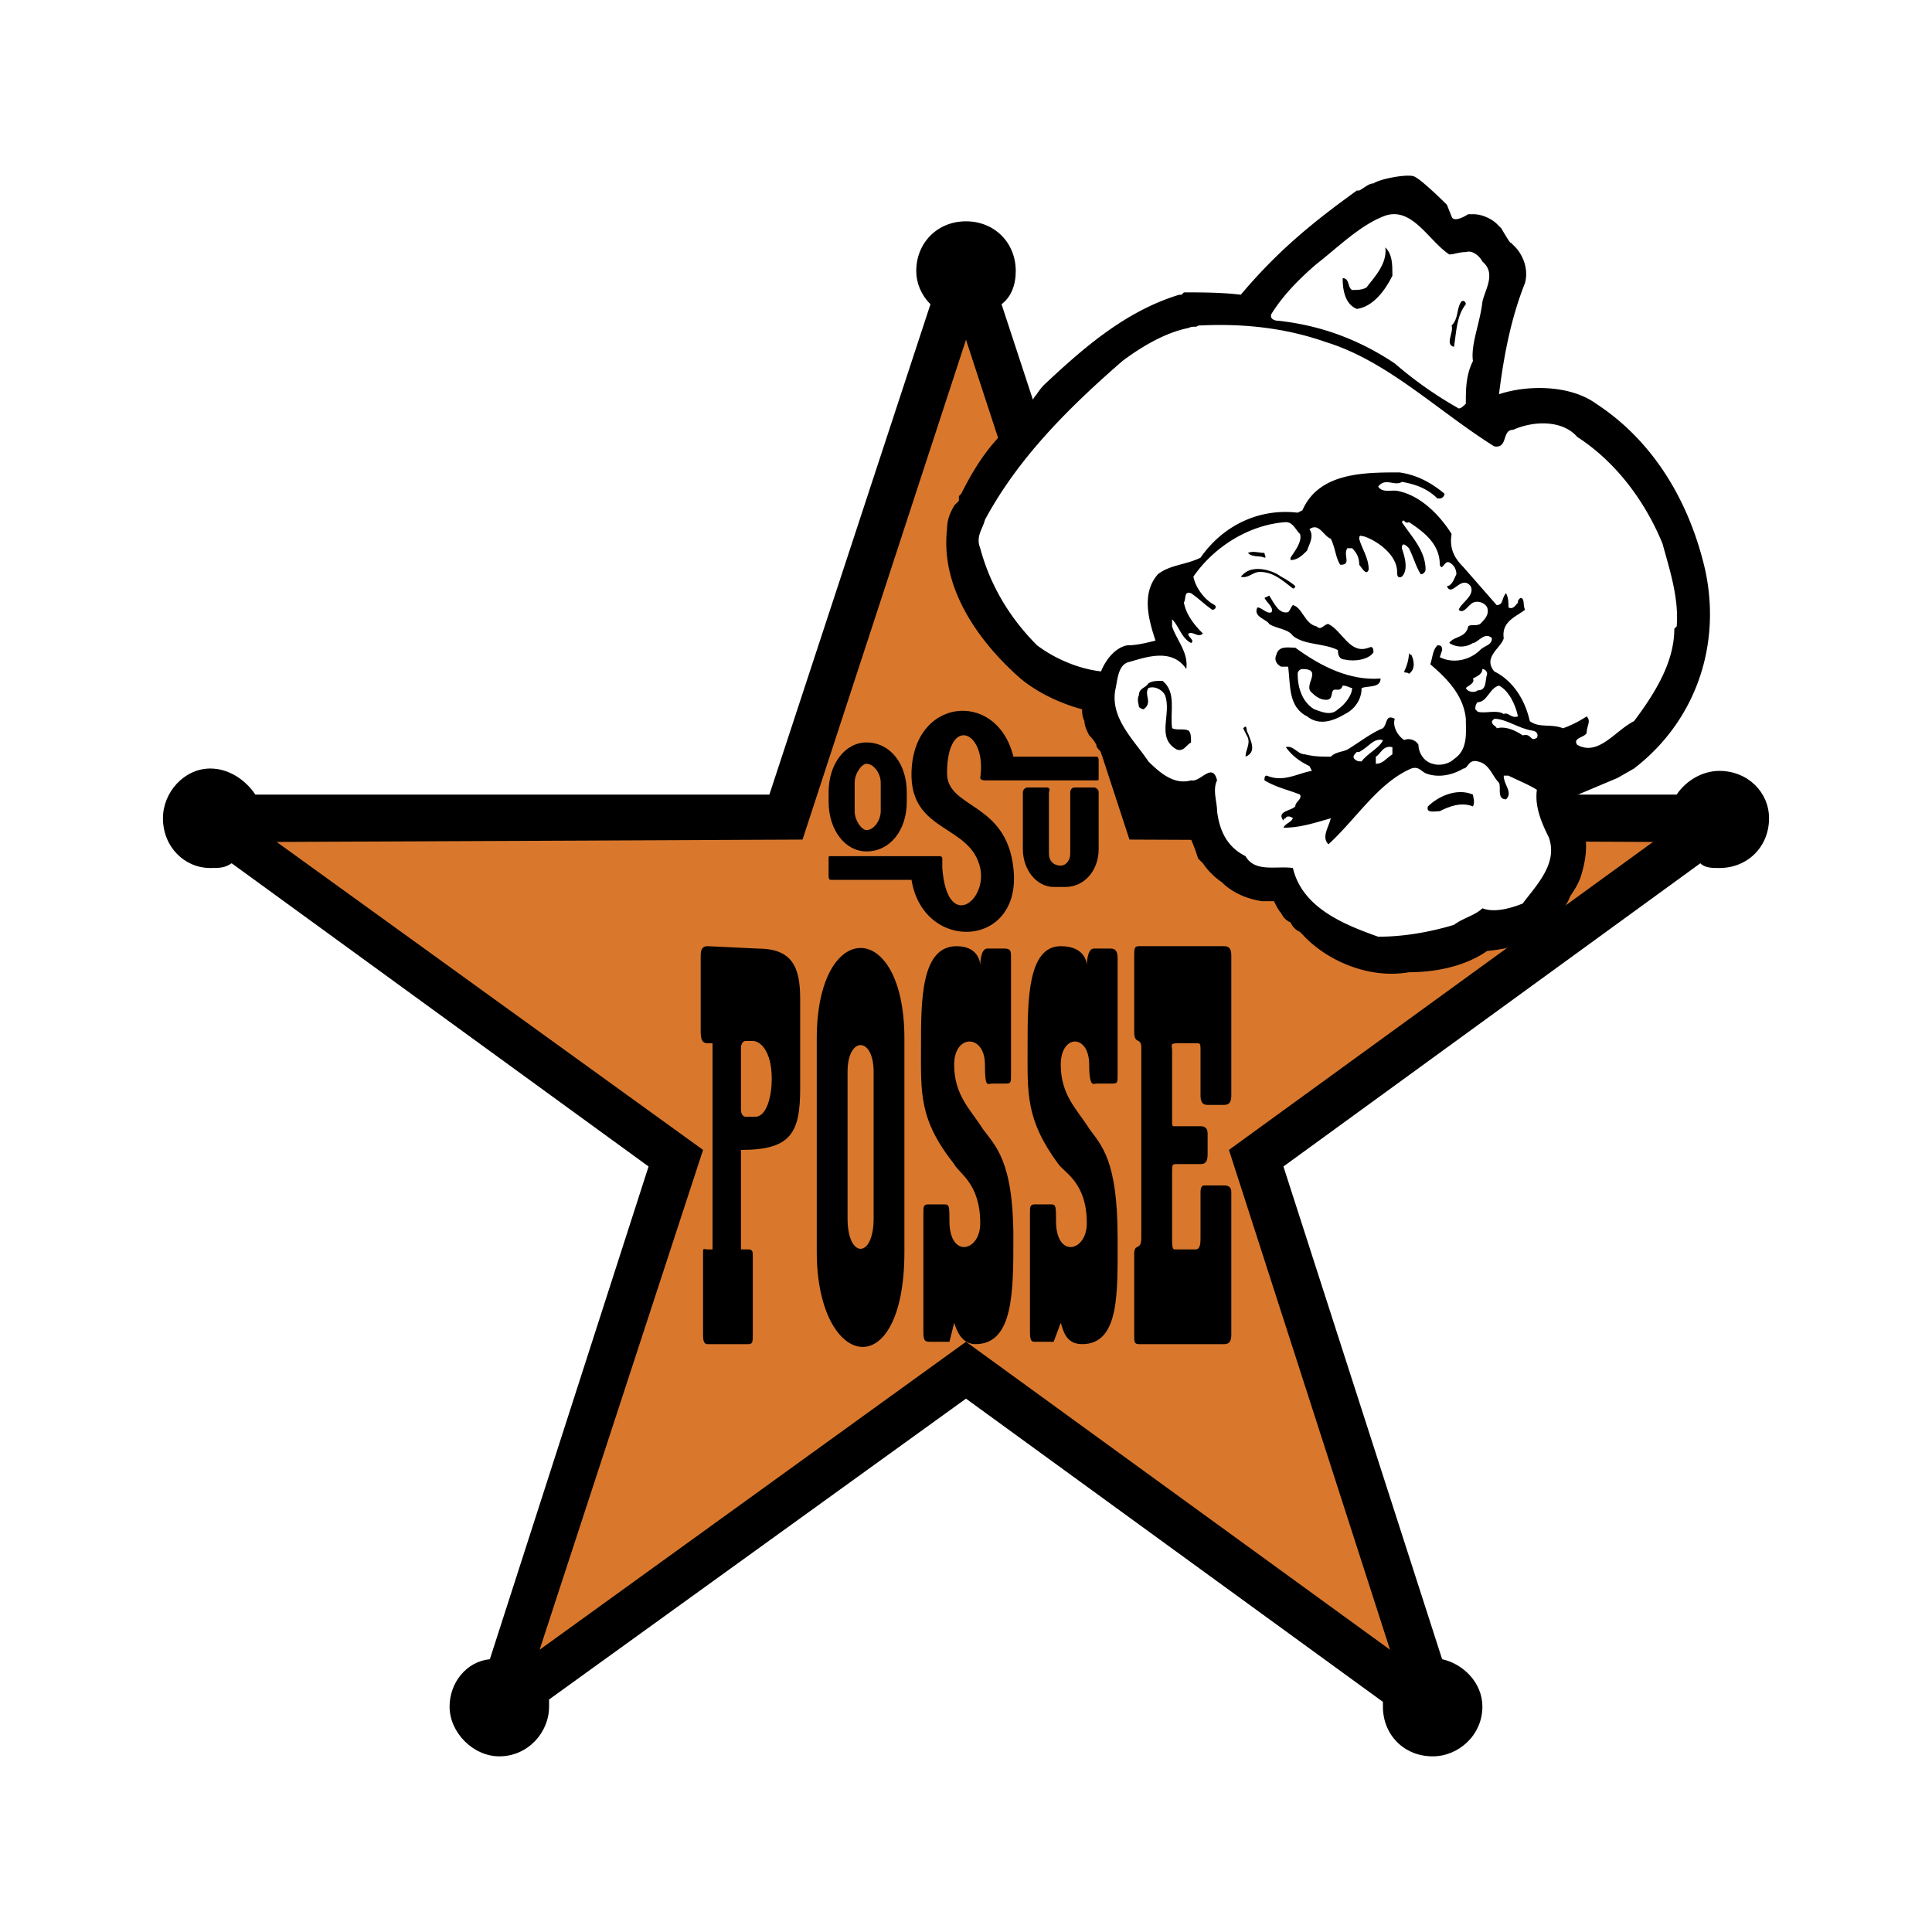
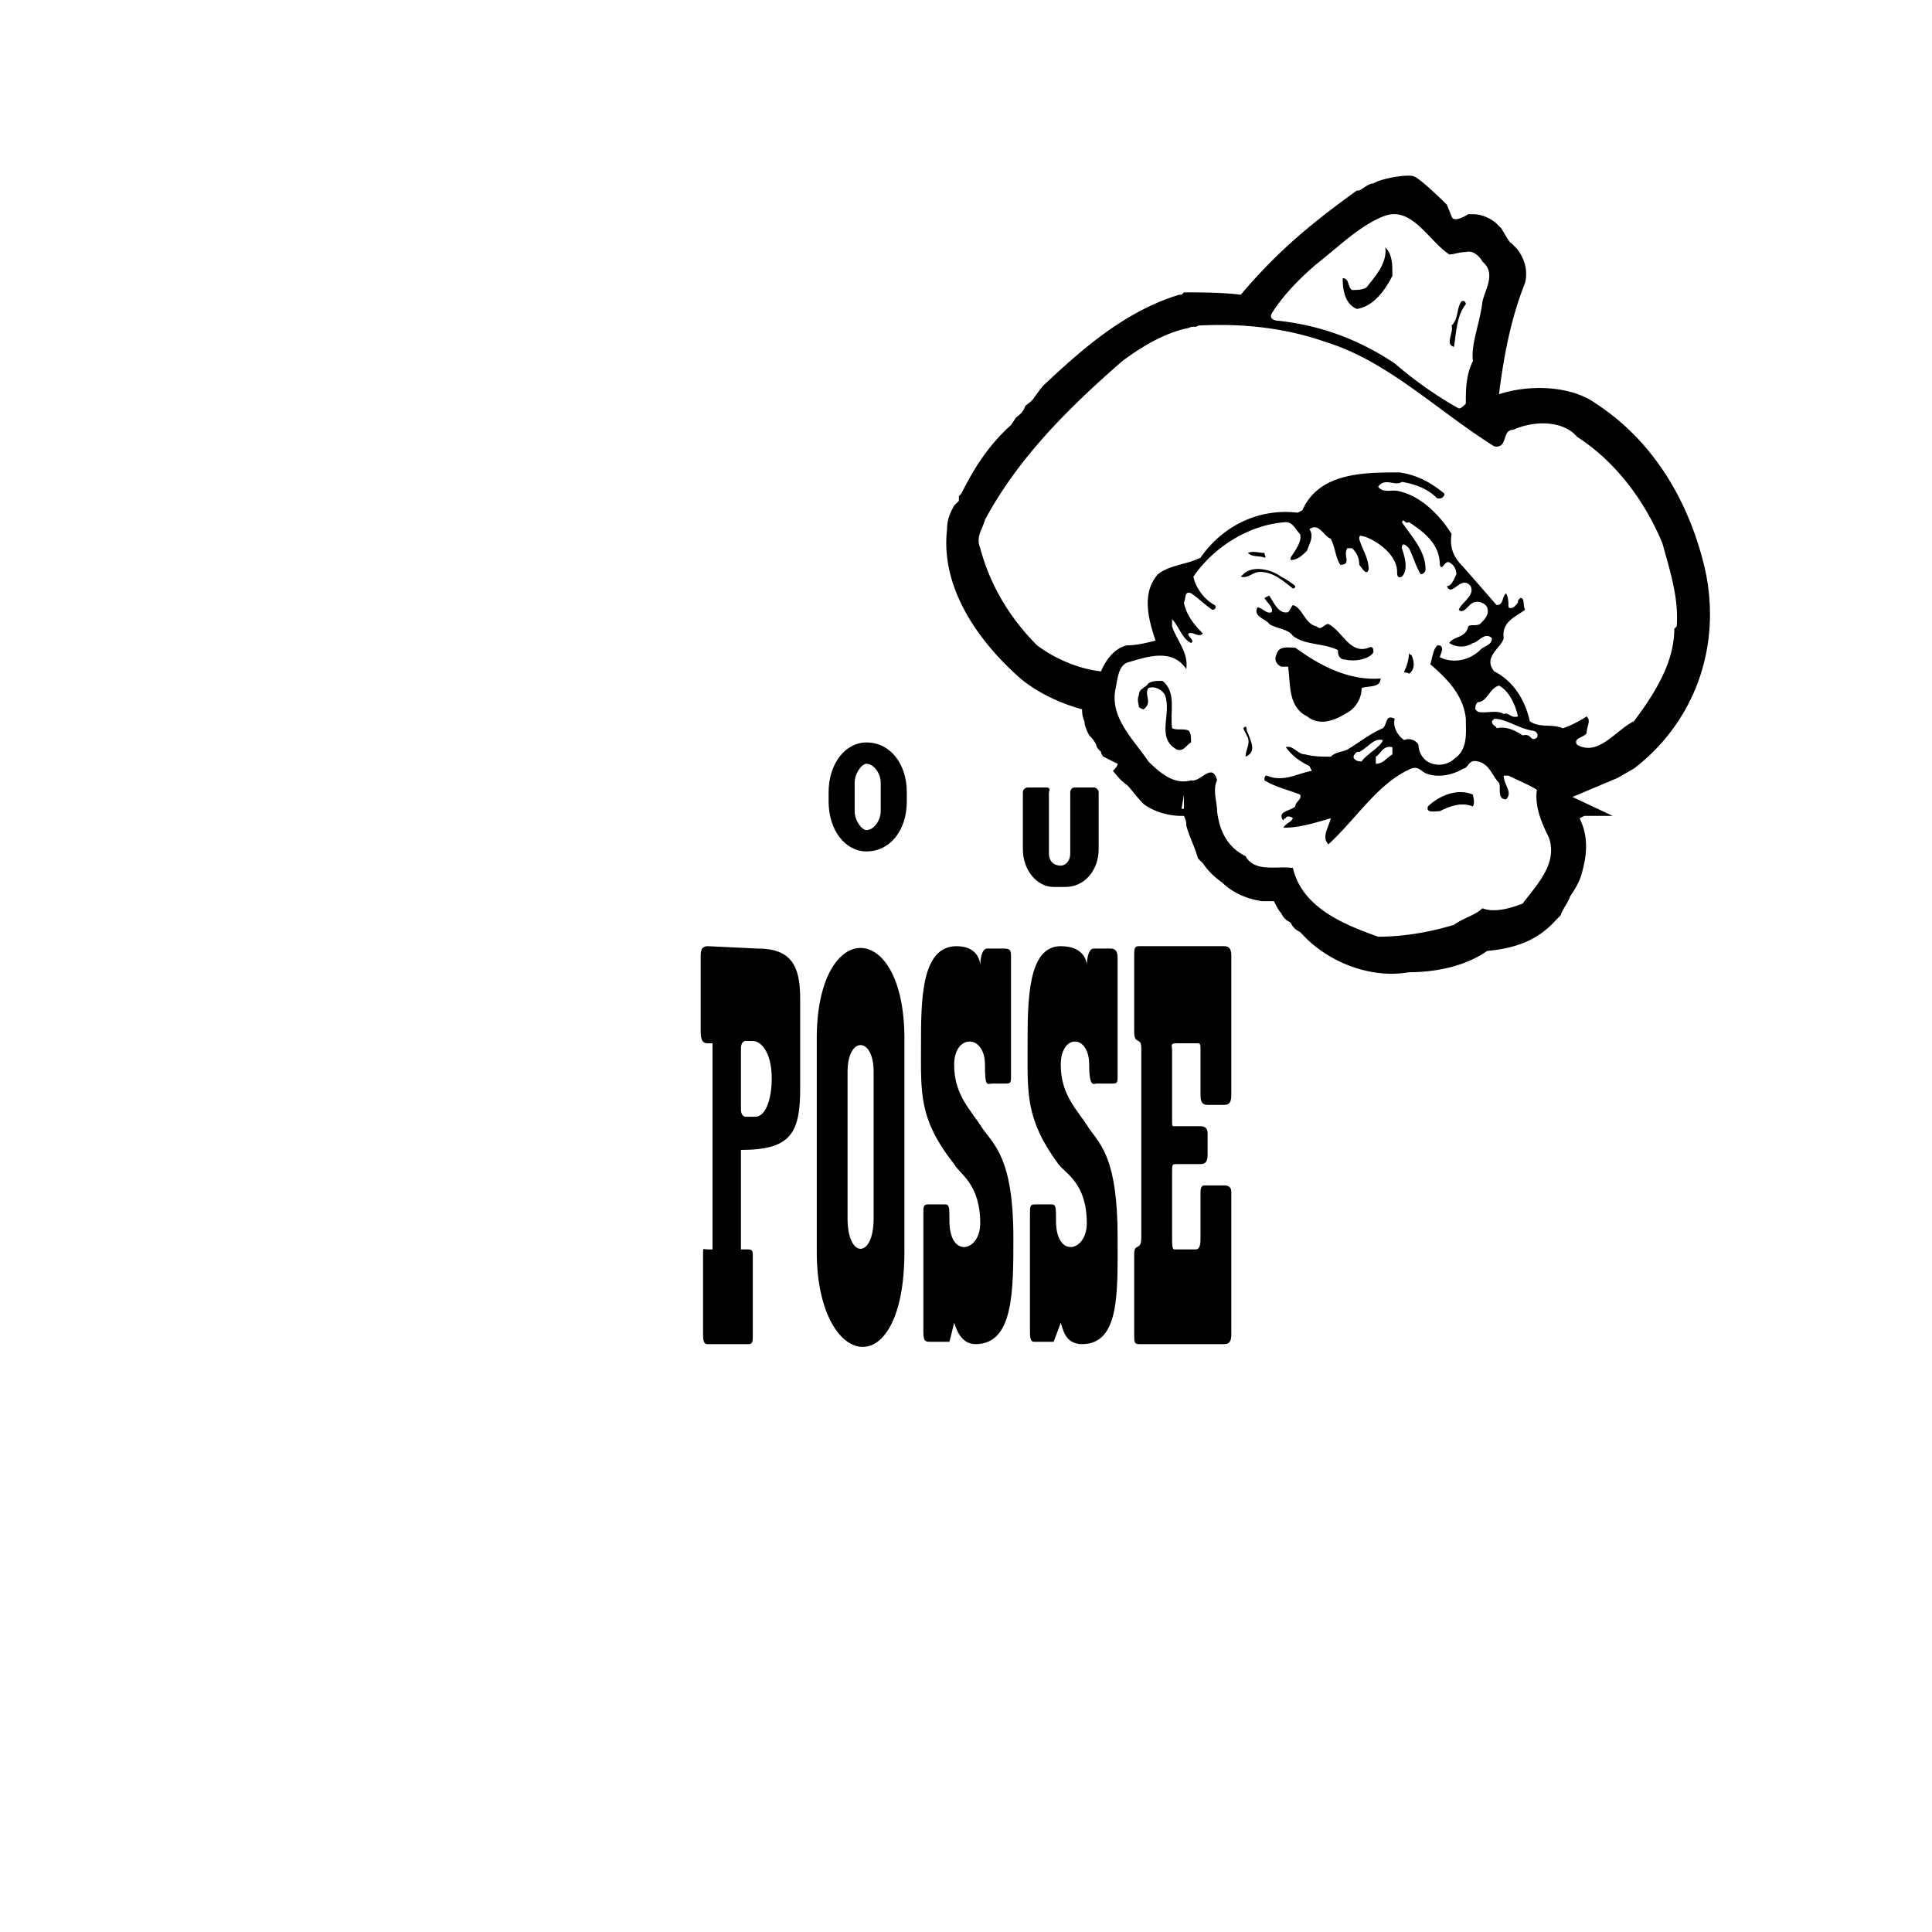
<svg xmlns="http://www.w3.org/2000/svg" width="2500" height="2500" viewBox="0 0 192.756 192.756">
  <g fill-rule="evenodd" clip-rule="evenodd">
    <path fill="#fff" d="M0 0h192.756v192.756H0V0z" />
-     <path d="M48.873 165.539l15.835-49.158-41.596-30.253c-.709.473-1.182.473-2.127.473-2.6 0-4.727-2.127-4.727-4.963 0-2.6 2.127-4.963 4.727-4.963 1.891 0 3.545 1.182 4.491 2.6h51.286l16.071-48.923c-.945-.945-1.418-2.127-1.418-3.309 0-2.836 2.127-4.963 4.963-4.963 2.837 0 4.964 2.127 4.964 4.963 0 1.418-.473 2.6-1.418 3.309l16.07 48.923h51.287c.945-1.418 2.6-2.363 4.254-2.363 2.836 0 4.963 2.127 4.963 4.727 0 2.836-2.127 4.963-4.963 4.963-.709 0-1.418 0-1.891-.473l-41.596 30.252 15.834 49.158c2.127.473 4.018 2.365 4.018 4.729 0 2.836-2.363 4.963-4.963 4.963-2.836 0-4.963-2.127-4.963-4.963v-.473l-41.597-30.252-41.596 30.016v.709c0 2.6-2.127 4.963-4.963 4.963-2.6 0-4.963-2.363-4.963-4.963 0-2.364 1.654-4.491 4.018-4.729z" />
-     <path fill="#d9782d" d="M27.602 84.001l52.468-.236 16.308-49.869 16.308 49.869 52.232.236-42.307 30.726 16.073 49.869-42.306-30.727-42.542 30.727 16.308-49.869-42.542-30.726z" />
    <path d="M118.121 80.693v-1.418l-.236 1.418h.236zm5.672-51.287c3.783-4.491 7.328-7.327 11.582-10.399h.236c.473-.237.945-.709 1.418-.709.709-.473 3.309-.945 4.018-.709s3.309 2.836 3.309 2.836l.473 1.182c.236.709 1.654-.237 1.654-.237h.473c1.182 0 2.127.709 2.363.946l.473.473s.945 1.654.945 1.418l.473.473c.237.237 1.418 1.654.945 3.545-1.418 3.545-2.127 7.327-2.6 11.108 2.836-.945 7.092-.945 9.691.945 6.145 4.018 9.453 10.399 10.871 16.544 1.654 7.563-.945 15.126-7.09 19.853l-1.654.945-4.49 1.891 4.018 1.891h-2.836l-.473.236c.945 1.891.709 3.781.236 5.436-.236.945-.709 1.655-1.182 2.364-.238.709-.709 1.181-.945 1.891l-.236.236-.236.237c-1.893 2.126-4.256 2.835-6.855 3.072-2.364 1.653-5.436 2.126-7.8 2.126-4.018.709-8.271-1.181-10.635-3.781l-.236-.236c-.473-.236-.709-.473-.945-.945-.473-.236-.709-.473-.945-.945-.236-.236-.473-.709-.709-1.182h-1.182c-1.654-.236-3.074-.945-4.02-1.891a7.205 7.205 0 0 1-1.891-1.891l-.473-.473-.236-.709c-.236-.709-.709-1.654-.945-2.6 0-.236 0-.473-.236-.945h-.236c-1.418 0-2.836-.473-3.781-1.182-.709-.709-1.182-1.418-1.654-1.89-.709-.473-1.182-1.183-1.418-1.418.236-.236.473-.473.473-.709l-1.418-.709c-.236-.236-.236-.473-.236-.473-.236-.236-.473-.473-.473-.708-.236-.473-.473-.709-.709-.946-.236-.473-.473-.945-.473-1.418-.236-.473-.236-.945-.236-1.182-2.6-.709-4.727-1.891-6.145-3.072-3.781-3.309-8.036-8.745-7.327-14.89 0-1.182.473-1.891.709-2.363l.473-.473v-.472l.236-.237c1.183-2.363 2.601-4.727 4.964-6.854l.473-.709c.236-.236.709-.473.945-1.182.236-.236.709-.473.945-.945.236-.236.473-.709.945-1.182 3.781-3.545 8.035-7.327 13.471-8.981h.236l.236-.236c1.654-.001 3.781-.001 5.672.235z" />
    <path d="M131.357 26.333c-1.654 1.418-3.309 3.073-4.49 4.963-.236.473.236.709.709.709 4.254.473 8.035 1.891 11.58 4.254a38.922 38.922 0 0 0 6.381 4.49c.236 0 .473-.236.709-.473 0-1.418 0-2.836.709-4.254-.236-1.654.709-3.782.945-5.909.236-1.182 1.418-2.836 0-4.018-.236-.473-.945-1.182-1.654-.945-.709 0-1.182.236-1.654.236-2.127-1.418-3.781-4.963-6.617-3.781-2.364.947-4.491 3.074-6.618 4.728z" fill="#fff" />
    <path d="M138.211 24.679c.236 1.654-1.182 3.072-1.891 4.018-.473.236-.945.236-1.418.236-.473-.236-.236-1.182-.945-1.182 0 1.182.236 2.6 1.418 3.073 1.654-.236 2.836-1.891 3.545-3.309 0-1.182 0-2.127-.709-2.836zM144.828 32.479c.236.709-.709 1.891.236 2.127.236-1.418.236-3.073 1.182-4.255 0-.236-.236-.472-.473-.236-.472.709-.236 1.655-.945 2.364z" />
    <path d="M111.977 36.024c-5.436 4.727-10.398 9.69-13.707 15.835-.236.945-.945 1.654-.473 2.836.945 3.545 2.836 6.854 5.672 9.69 1.891 1.418 4.254 2.364 6.381 2.6.473-1.182 1.418-2.363 2.6-2.6.945 0 1.891-.236 2.836-.472-.709-2.127-1.418-4.728.236-6.618 1.182-.945 2.836-.945 4.254-1.654 2.127-3.072 5.674-4.963 9.691-4.49l.473-.236c1.654-3.781 6.145-3.781 9.689-3.781 1.654.236 3.072.945 4.49 2.126a.508.508 0 0 1-.473.473h-.236c-.945-.945-2.127-1.418-3.545-1.655-.709.473-1.654-.473-2.363.473.473.709 1.418.237 2.127.473 2.127.473 4.018 2.364 5.199 4.254-.236 1.418.236 2.363 1.182 3.309l3.309 3.782c.709 0 .473-.709.945-1.182.236.473.236.946.236 1.418.473.236.709-.236.945-.473 0-.237 0-.237.236-.473.473 0 .236.709.473 1.182-.945.709-2.363 1.182-2.127 2.836-.236.946-2.127 1.891-.945 3.309 1.891.945 3.072 2.836 3.545 4.963.947.709 2.127.236 3.311.709.709-.236 1.654-.709 2.363-1.182.473.473 0 .945 0 1.655-.236.473-1.418.473-.945 1.182 2.127 1.181 3.781-1.418 5.672-2.364 2.127-2.836 4.018-5.908 4.018-9.217l.236-.236c.236-2.836-.709-5.672-1.418-8.272-1.654-4.018-4.49-8.036-8.508-10.635-1.418-1.654-4.256-1.654-6.383-.709-1.182 0-.473 1.891-1.891 1.655-5.672-3.545-10.635-8.508-16.779-10.399-4.018-1.418-8.271-1.891-12.764-1.654-.236.236-.473 0-.945.236-2.364.47-4.727 1.888-6.617 3.306z" fill="#fff" />
    <path d="M139.865 52.095c.945 1.418 2.363 2.836 2.363 4.727a.508.508 0 0 1-.473.473c-.473-.709-.709-1.654-1.182-2.6-.236-.236-.709-.709-.709 0 .236.709.709 2.127 0 2.836-.473.236-.473-.236-.473-.472 0-1.655-1.891-3.073-3.309-3.545-.236 0-.473-.236-.473.236.236.945.945 1.891.945 3.072-.236.709-.709-.236-.945-.473 0-.709-.236-1.182-.709-1.654h-.473c-.473.709.473 1.654-.709 1.654-.473-.709-.473-1.654-.945-2.6-.709-.236-1.182-1.654-2.127-.945.473.709 0 1.418-.236 2.127-.473.473-.945.945-1.654.945v-.236c.473-.709 1.182-1.654.945-2.363-.473-.473-.709-1.182-1.418-1.182-3.545.236-7.092 2.363-9.219 5.436.236 1.182 1.182 2.363 2.127 2.836.236.236 0 .473-.236.473-.709-.473-1.418-1.182-2.127-1.655-.709-.236-.473.473-.709.946.236 1.182.945 2.127 1.891 3.073-.473.472-.945-.236-1.418 0-.236.236.709.709.236.945-.945-.473-1.182-1.654-1.891-2.363v.709c.473 1.418 1.654 2.6 1.418 4.254-1.418-2.127-4.018-1.182-5.672-.709-1.182.236-1.182 1.891-1.418 2.836-.473 2.836 1.891 4.963 3.309 7.09 1.182 1.181 2.6 2.364 4.254 1.891.945.236 2.127-1.891 2.6 0-.473.945 0 2.127 0 3.073.236 1.891.945 3.545 2.838 4.49.943 1.654 3.072.945 4.727 1.182.945 4.017 5.199 5.671 8.508 6.854 2.6 0 5.199-.473 7.562-1.183.945-.708 2.127-.945 2.836-1.654 1.182.473 2.836 0 4.018-.472 1.418-1.891 3.547-4.018 2.602-6.618-.711-1.418-1.42-3.072-1.184-4.727-.709-.472-1.891-.945-2.836-1.417h-.473c0 .945.945 1.654.236 2.363-.945 0-.473-1.182-.709-1.655-.709-.708-.945-1.891-2.127-2.127-.945-.236-.945.709-1.418.709-1.182.709-2.6.945-3.781.472-.473-.236-.709-.708-1.418-.472-3.309 1.418-5.436 4.963-8.271 7.563-.709-.709 0-1.654.236-2.6-1.654.473-3.072.945-4.727.945.236-.473.709-.473.945-.945-.236-.236-.709-.236-.709 0-.236 0-.236.236-.236.236-.709-.945.709-.945 1.182-1.418 0-.473.709-.709.473-1.182-1.182-.473-2.363-.709-3.547-1.418 0-.236 0-.472.238-.472 1.654.708 3.072-.237 4.49-.473l-.236-.473c-.945-.473-1.654-.946-2.363-1.891.709-.236 1.182.709 1.891.709.945.236 1.654.236 2.6.236.473-.473 1.182-.473 1.654-.708 1.182-.709 2.363-1.654 3.545-2.127.473-.473.236-1.418 1.182-.945-.236.709.236 1.654.945 2.127.473-.236 1.182 0 1.418.473 0 .708.473 1.654 1.418 1.891.709.236 1.654 0 2.127-.473 1.418-.945 1.182-2.6 1.182-4.018-.236-2.363-1.891-4.018-3.545-5.436.236-.709.236-1.418.709-1.891.236 0 .473 0 .473.473l-.236.709c1.418.709 3.072.236 4.018-.709.473-.473 1.182-.473 1.182-1.182-.709-.708-1.418.473-1.891.473a2.145 2.145 0 0 1-2.363 0c.473-.709 1.654-.473 1.891-1.654.236-.236.709 0 1.182-.236.473-.473.945-.946.709-1.655-.236-.473-.945-.709-1.418-.473s-.945 1.182-1.418.709c.236-.709 1.654-1.418 1.182-2.364-.945-1.182-1.891 1.182-2.363 0 .473 0 .709-.709.945-1.182 0-.473-.236-.945-.709-1.182s-.709.946-.945.236c0-2.127-1.654-3.309-3.072-4.254-.475.238-.475-.471-.712.001z" fill="#fff" />
    <path d="M124.502 55.167c.475.473 1.184.236 1.654.473.238 0 0-.236 0-.473-.47 0-1.179-.236-1.654 0zM123.793 57.531c.709.236 1.184-.472 1.893-.472 1.418 0 2.363.945 3.309 1.654 0 0 .236 0 .236-.237-.236-.236-.945-.709-1.418-.945-.945-.709-2.836-1.182-3.781-.236-.001-.001-.001-.001-.239.236zM126.156 59.658c.238.473.947.945.711 1.417-.473.237-.945-.472-1.418-.472-.473.945.945 1.182 1.182 1.655.709.472 1.891.472 2.363 1.181 1.182.945 3.072.709 4.49 1.418 0 .236 0 .945.709.945.945.236 2.363 0 2.836-.709 0-.236 0-.709-.473-.472-1.891.709-2.6-1.654-4.018-2.363-.473 0-.709.709-1.182.236-1.182-.236-1.418-1.891-2.363-2.127-.236.236-.236.473-.473.708-.945.237-1.418-.945-1.891-1.654l-.473.237zM127.34 65.331c-.236.473 0 .945.473 1.182h.709c.236 1.891 0 4.018 1.891 4.963 1.182.945 2.6.473 3.781-.236.945-.473 1.654-1.418 1.654-2.6.709-.236 1.891 0 1.891-.945-3.072.236-5.908-1.182-8.508-3.072-.71-.001-1.655-.238-1.891.708zM140.574 65.094c0 .709-.236 1.418-.473 1.891 0 .236.236 0 .473.236.709-.473.473-1.418.236-1.891-.236.001-.236-.236-.236-.236z" />
-     <path d="M146.955 67.694c.236.473-.473.709-.709.945.236.473.945.473 1.182.236.945 0 .709-.945.945-1.654 0-.236-.236-.473-.473-.473 0 .473-.472.71-.945.946zM129.467 67.221c0 1.418.473 2.836 1.654 3.545.709.236 1.654.709 2.363 0 .709-.473 1.418-1.418 1.418-2.127-.236 0-.473-.236-.945-.236-.236.709-.709.236-.945.473s0 .945-.709.945c-.473 0-.945-.236-1.418-.709-.945-.709 1.182-2.363-.945-2.363-.237 0-.473.236-.473.472z" fill="#fff" />
    <path d="M113.631 69.348c-.236.473 0 .945 0 1.182.236.236.473.236.473.236.945-.709 0-1.418.473-2.127.709-.236 1.418.236 1.654.709.709 1.891-.945 4.254 1.182 5.436.709.236.945-.473 1.418-.709 0-.472 0-.945-.236-1.182-.473-.236-1.182 0-1.654-.236-.236-1.654.473-3.545-.945-4.727-.709 0-.945 0-1.418.236-.238.473-.947.473-.947 1.182z" />
    <path d="M147.428 70.057c-.236.236-.236.473-.236.709l.236.236c.709.236 1.891-.236 2.6.236.473-.236.709.473 1.418.236-.236-1.182-.945-2.6-1.891-3.072-.946.237-1.182 1.655-2.127 1.655zM148.846 71.948c0 .473.473.473.473.709.945-.236 1.891.236 2.6.709.947-.236.709.709 1.418.237.238-.473-.236-.709-.471-.709-1.42-.236-2.602-1.182-3.783-1.182l-.237.236z" fill="#fff" />
    <path d="M124.502 73.603c.238.709-.234 1.182-.234 1.89 1.182-.473.473-1.654.234-2.363-.234-.237 0-.946-.471-.473l.471.946z" />
    <path d="M135.375 75.02c-.236.237-.473.473-.236.709.236.236.473.236.709.236.473-.709 1.891-1.418 2.127-2.127-.945-.236-1.418.708-2.363 1.181h-.237v.001zM137.266 75.493v.709c.709 0 .945-.473 1.654-.945v-.709c-.945-.236-1.182.709-1.654.945z" fill="#fff" />
    <path d="M142.465 80.457c-.236.709.709.473 1.182.473.945-.473 2.127-.945 3.309-.473.236-.473 0-.946 0-1.182-1.655-.71-3.546.236-4.491 1.182zM74.398 103.855c-.236 0-.473.234-.473.709v6.145c0 .473.236.709.473.709h.945c1.182 0 1.654-2.127 1.654-3.781 0-2.836-1.182-3.781-1.891-3.781h-.708v-.001zm5.436 4.727c0 4.49-.945 6.145-5.909 6.145v9.926h.709c.473 0 .473.236.473.709v7.799c0 .709 0 .945-.473.945h-4.018c-.473 0-.473-.473-.473-1.182v-7.799c0-.709 0-.473.473-.473h.473V104.09h-.473c-.473 0-.709-.234-.709-1.182v-7.562c0-.709.236-.945.709-.945l4.963.236c3.309 0 4.254 1.654 4.254 4.963v8.982h.001zM84.561 106.928v14.652c0 4.018 2.6 4.018 2.6 0v-14.652c0-3.547-2.6-3.547-2.6 0zm-3.073 17.961v-21.271c0-12.053 8.745-12.053 8.745 0v21.271c0 13.472-8.745 11.818-8.745 0zM101.105 123.471c0-7.799-1.891-9.217-3.072-10.871-1.182-1.891-2.837-3.309-2.837-6.381 0-3.074 3.073-3.074 3.073 0 0 2.363.236 1.891.709 1.891h1.182c.709 0 .709 0 .709-.945V95.583c0-.709 0-.946-.709-.946h-1.654c-.709 0-.709 1.654-.709 1.654s0-1.89-2.364-1.89c-3.545 0-3.545 5.435-3.545 9.925 0 4.729-.236 7.328 3.309 11.818.473.945 2.601 1.891 2.601 5.908 0 2.836-3.073 3.545-3.073-.236 0-1.418 0-1.654-.473-1.654h-1.654c-.473 0-.473.236-.473.945v11.816c0 .945.237.945.709.945h1.891l.473-1.891c.236.709.709 2.127 2.128 2.127 3.779.001 3.779-5.198 3.779-10.633zM111.504 123.471c0-7.799-1.654-9.217-2.836-10.871-1.182-1.891-2.836-3.309-2.836-6.381 0-3.074 2.836-3.074 2.836 0 0 2.363.473 1.891.709 1.891h1.418c.709 0 .709 0 .709-.945V95.583c0-.709-.236-.946-.709-.946h-1.654c-.709 0-.709 1.654-.709 1.654s0-1.89-2.6-1.89c-3.309 0-3.309 5.435-3.309 9.925 0 4.729-.236 7.328 3.072 11.818.709.945 2.836 1.891 2.836 5.908 0 2.836-3.072 3.545-3.072-.236 0-1.418 0-1.654-.473-1.654h-1.654c-.473 0-.473.236-.473.945v11.816c0 .945.236.945.473.945h1.891l.709-1.891c.236.709.473 2.127 2.127 2.127 3.781.001 3.545-5.198 3.545-10.633zM113.158 95.583v7.326c0 1.418.709.473.709 1.656v18.906c0 1.418-.709.473-.709 1.654v8.035c0 .709 0 .945.473.945h8.508c.473 0 .709-.236.709-.945v-14.18c0-.236 0-.709-.709-.709h-1.891c-.236 0-.473 0-.473.709v4.49c0 .473 0 1.182-.473 1.182h-2.127c-.236 0-.236-.473-.236-1.182v-6.381c0-.945 0-.945.473-.945h2.363c.473 0 .709-.236.709-.945v-2.127c0-.473-.236-.709-.709-.709h-2.6c-.236 0-.236 0-.236-.709V104.8c0-.475-.236-.711.473-.711h1.891c.473 0 .473 0 .473.711v4.49c0 .709.236.945.709.945h1.654c.473 0 .709-.236.709-.945V95.346c0-.709-.236-.945-.709-.945h-8.508c-.473 0-.473.236-.473 1.182z" />
-     <path d="M94.014 85.656v.946c.473 6.381 4.492 3.308 3.783 0-.946-4.254-6.619-3.545-6.854-8.981-.237-8.036 8.509-8.981 10.163-2.127h8.271c.236 0 .236.237.236.473v1.654c0 .236 0 .236-.236.236H98.27c-.473 0-.473-.236-.473-.236.709-4.727-3.31-6.381-3.31-.473 0 3.546 5.909 2.837 6.618 9.455.945 8.035-8.982 8.508-10.163 1.181h-8.036c-.236 0-.236-.236-.236-.473v-1.654c0-.236 0-.236.236-.236h10.872c0-.002.236-.002.236.235z" />
    <path d="M105.832 86.365c.473 0 .945-.473.945-1.182v-6.145s0-.473.473-.473h1.891c.236 0 .473.236.473.473v5.672c0 2.127-1.418 3.781-3.309 3.781h-1.182c-1.654 0-3.072-1.654-3.072-3.781v-5.672c0-.237.236-.473.473-.473h1.891c.473 0 .236.473.236.473v6.145c-.001.709.472 1.182 1.181 1.182zM86.452 76.202c-.473 0-1.182.945-1.182 1.891v2.836c0 .945.709 1.891 1.182 1.891.709 0 1.418-.945 1.418-1.891v-2.836c0-.946-.709-1.891-1.418-1.891zm0-2.127c2.363 0 4.018 2.127 4.018 4.964v.945c0 2.836-1.654 4.963-4.018 4.963-2.127 0-3.781-2.127-3.781-4.963v-.945c-.001-2.837 1.654-4.964 3.781-4.964z" />
  </g>
</svg>